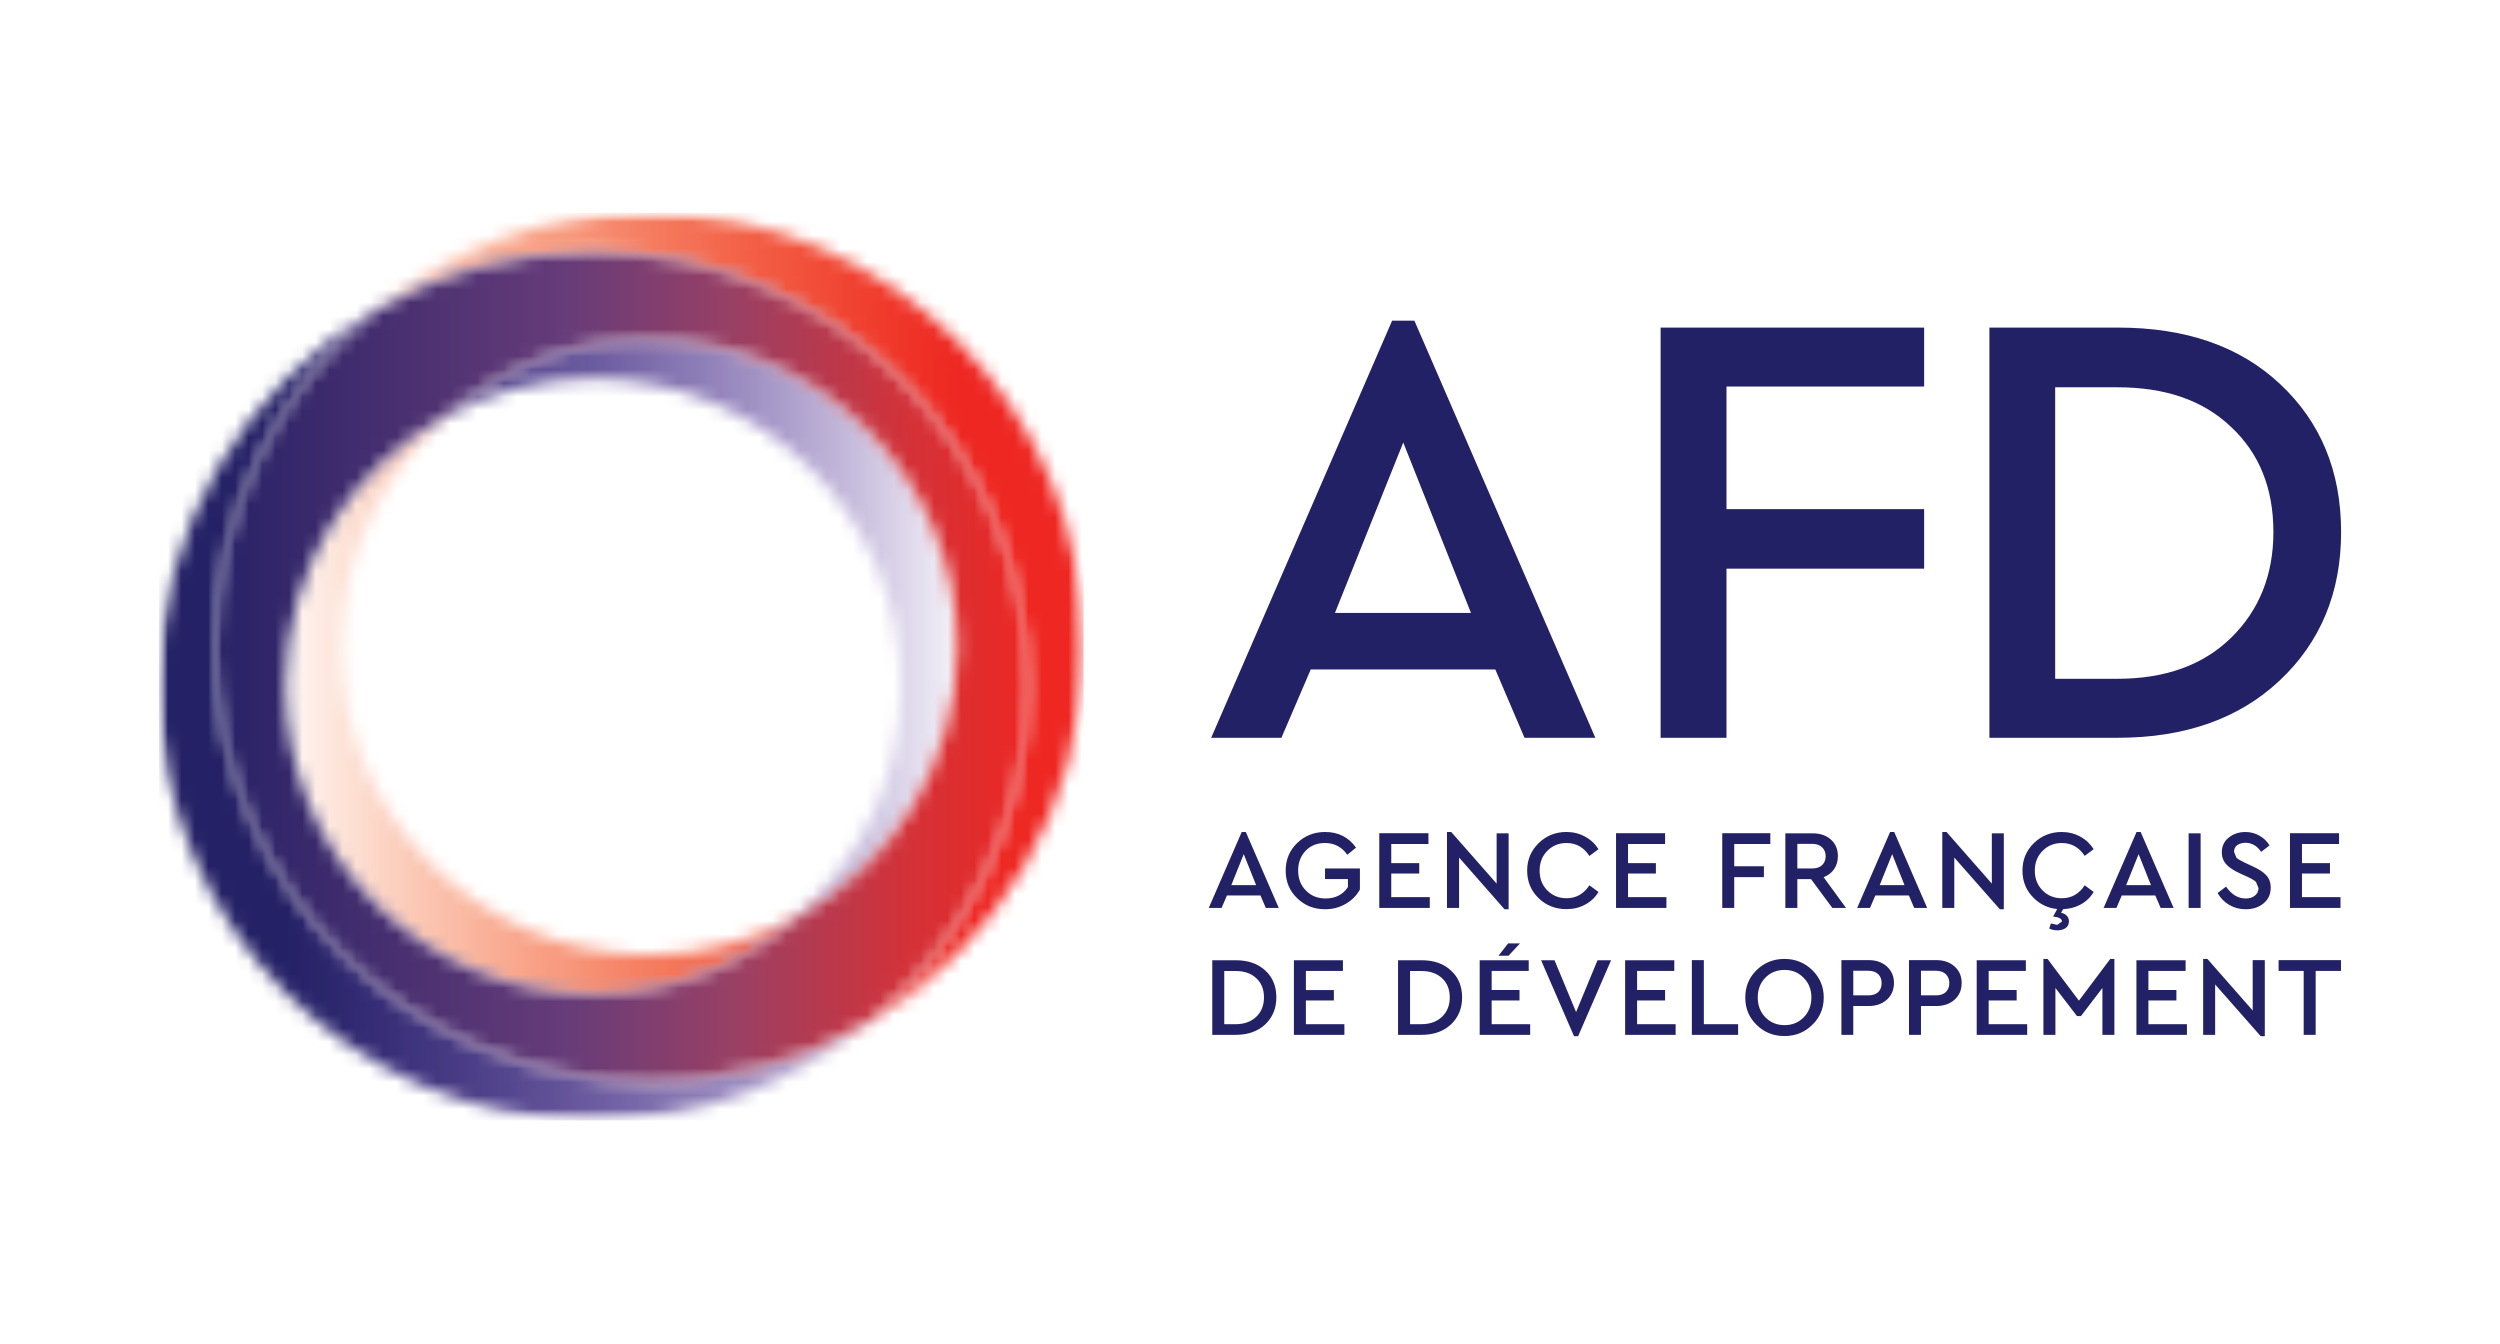
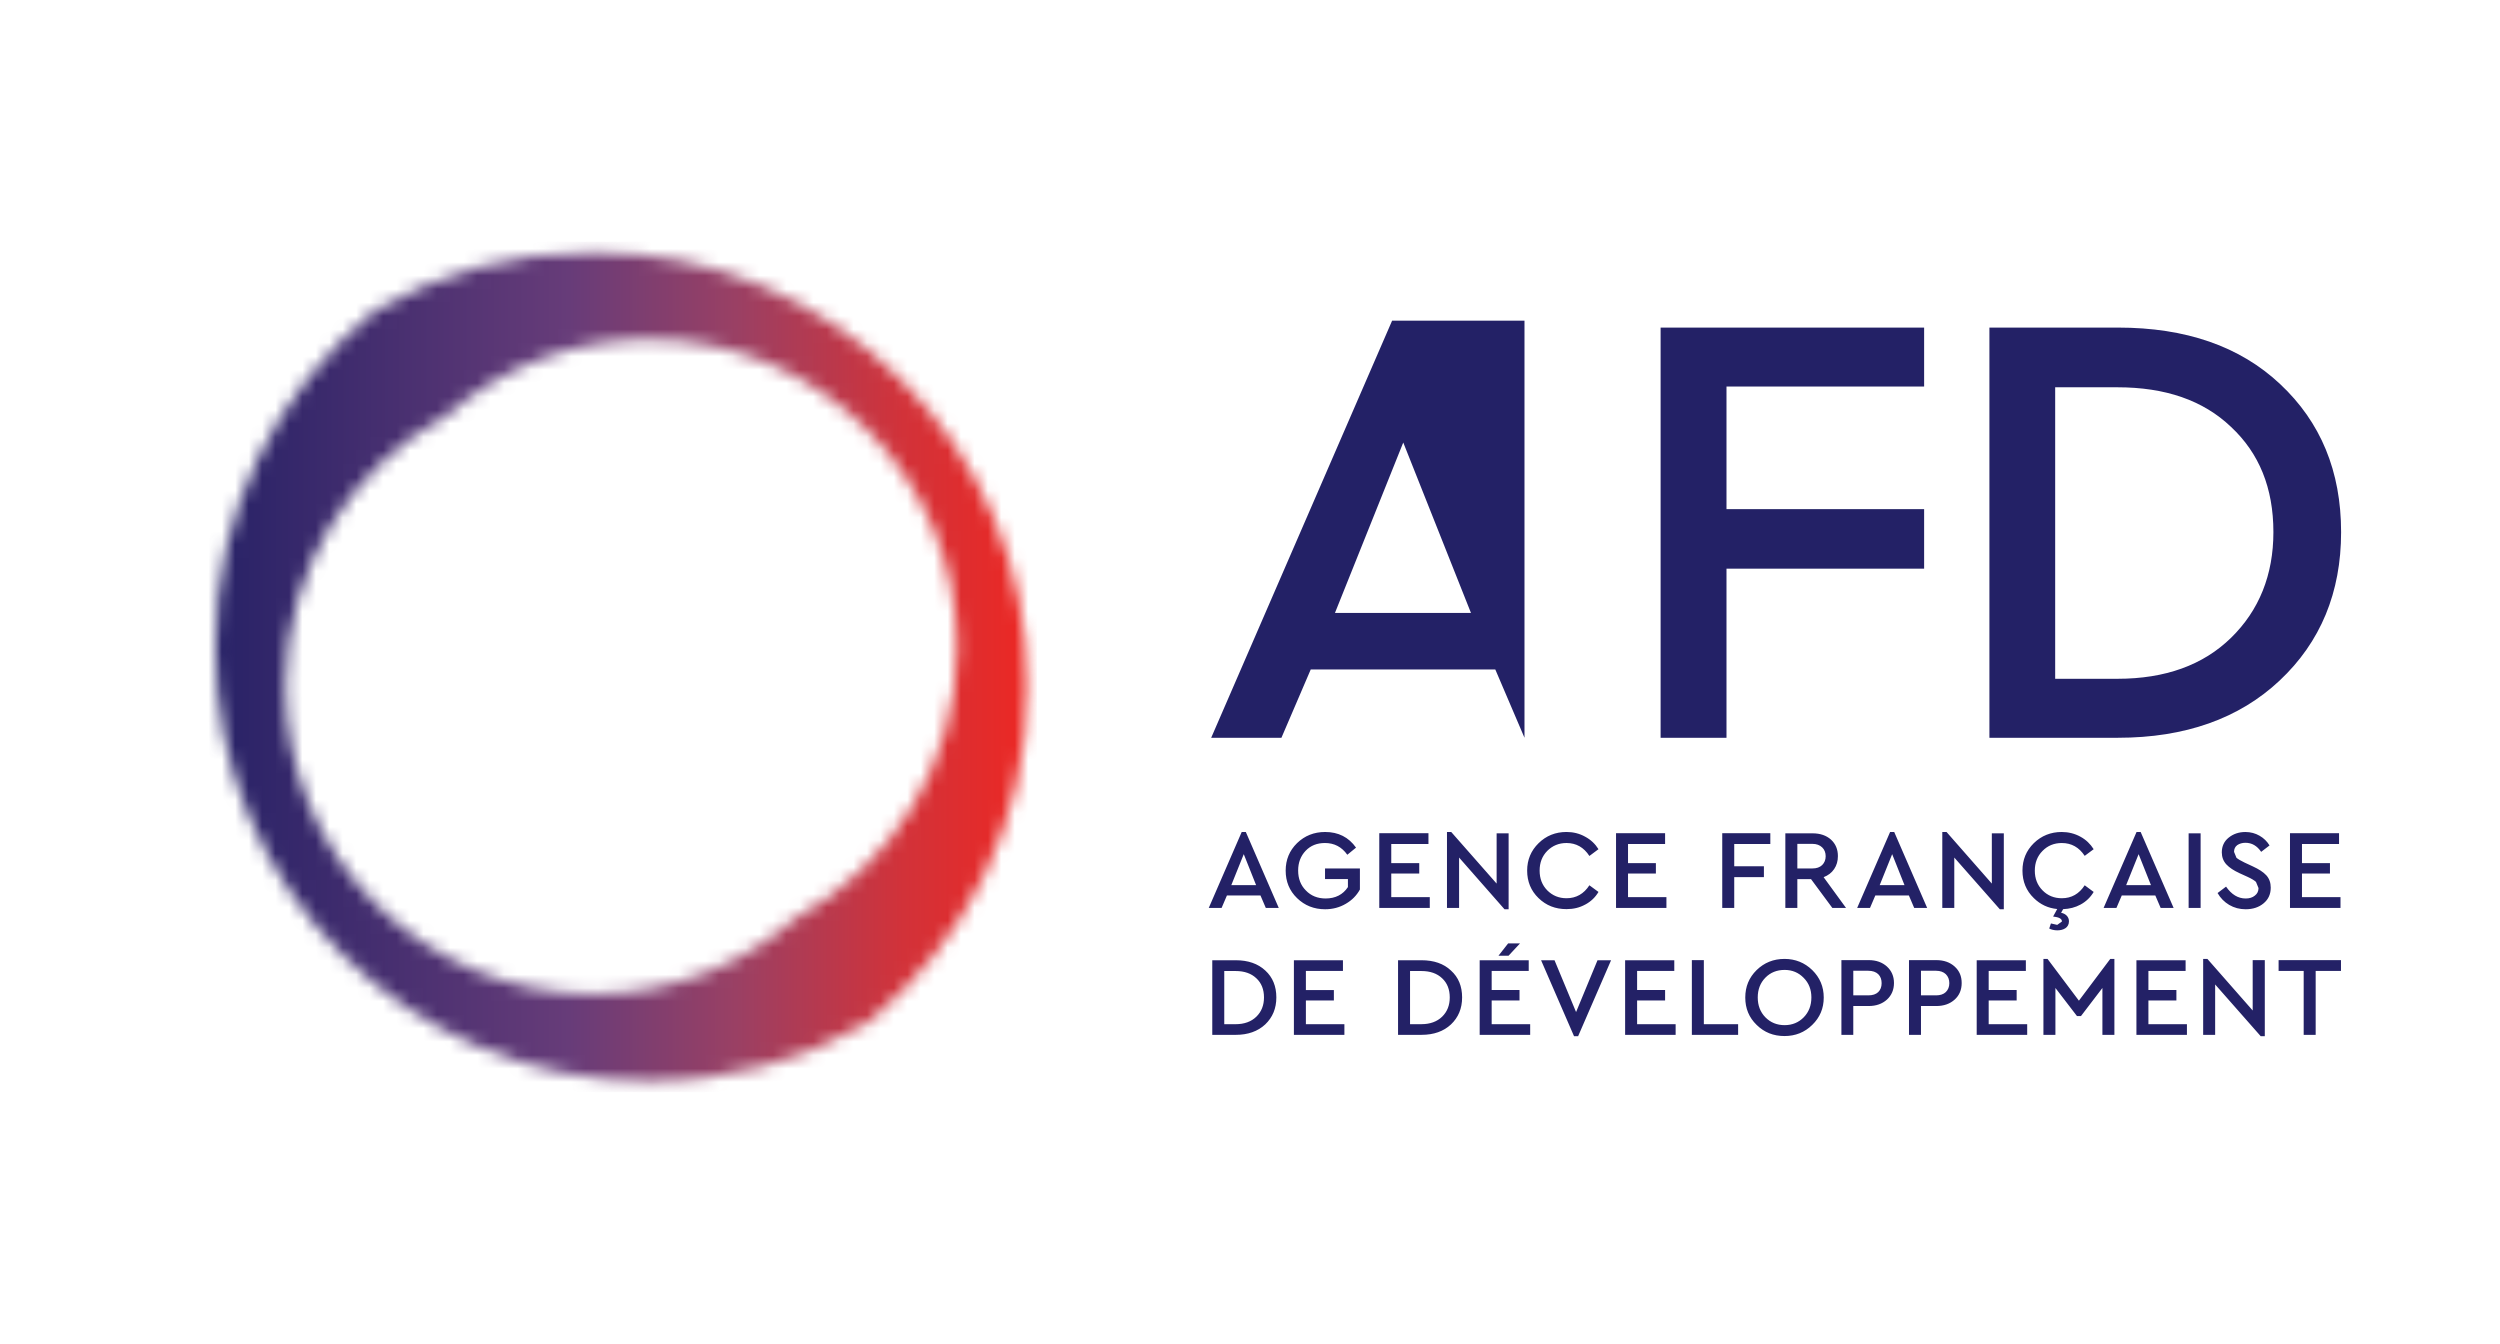
<svg xmlns="http://www.w3.org/2000/svg" width="186" height="100" viewBox="0 0 186 100" fill="none">
  <mask id="mask0_3254_1059" style="mask-type:luminance" maskUnits="userSpaceOnUse" x="21" y="15" width="60" height="62">
-     <path d="M21.238 15.831H80.624V76.047H21.238V15.831Z" fill="white" />
-   </mask>
+     </mask>
  <g mask="url(#mask0_3254_1059)">
    <mask id="mask1_3254_1059" style="mask-type:luminance" maskUnits="userSpaceOnUse" x="21" y="15" width="60" height="62">
-       <path d="M48.305 15.831C40.538 15.831 33.411 18.57 27.834 23.138C32.618 20.336 38.186 18.732 44.133 18.732C61.982 18.732 76.453 33.194 76.453 51.043C76.453 61.126 71.84 70.118 64.613 76.047C74.191 70.442 80.624 60.044 80.624 48.142C80.624 30.293 66.154 15.831 48.305 15.831ZM21.238 51.043C21.238 63.694 31.492 73.947 44.133 73.947C49.909 73.947 55.18 71.812 59.216 68.28C55.972 70.037 52.251 71.037 48.305 71.037C35.654 71.037 25.41 60.792 25.41 48.142C25.41 41.267 28.437 35.104 33.231 30.905C26.086 34.78 21.238 42.348 21.238 51.043Z" fill="white" />
-     </mask>
+       </mask>
    <g mask="url(#mask1_3254_1059)">
      <path d="M80.624 76.047V15.831H21.238V76.047H80.624Z" fill="url(#paint0_linear_3254_1059)" />
    </g>
  </g>
  <mask id="mask2_3254_1059" style="mask-type:luminance" maskUnits="userSpaceOnUse" x="11" y="23" width="61" height="61">
-     <path d="M11.822 23.138H71.2V83.363H11.822V23.138Z" fill="white" />
-   </mask>
+     </mask>
  <g mask="url(#mask2_3254_1059)">
    <mask id="mask3_3254_1059" style="mask-type:luminance" maskUnits="userSpaceOnUse" x="11" y="23" width="61" height="61">
-       <path d="M11.822 51.043C11.822 68.838 26.194 83.273 43.962 83.363H44.304C52.017 83.318 59.081 80.579 64.613 76.046C59.829 78.849 54.252 80.461 48.305 80.461C30.456 80.461 15.994 65.991 15.994 48.142C15.994 38.068 20.607 29.067 27.834 23.138C18.256 28.743 11.822 39.14 11.822 51.043ZM33.231 30.905C36.474 29.148 40.187 28.148 44.133 28.148C56.783 28.148 67.037 38.402 67.037 51.043C67.037 57.918 64.01 64.081 59.216 68.28C66.352 64.405 71.2 56.837 71.2 48.142C71.2 35.5 60.955 25.247 48.305 25.247C42.529 25.247 37.258 27.382 33.231 30.905Z" fill="white" />
-     </mask>
+       </mask>
    <g mask="url(#mask3_3254_1059)">
-       <path d="M11.822 83.363V23.138H71.2V83.363H11.822Z" fill="url(#paint1_linear_3254_1059)" />
-     </g>
+       </g>
  </g>
  <mask id="mask4_3254_1059" style="mask-type:luminance" maskUnits="userSpaceOnUse" x="15" y="18" width="63" height="64">
    <path d="M15.219 18.12H77.047V81.237H15.219V18.12Z" fill="white" />
  </mask>
  <g mask="url(#mask4_3254_1059)">
    <mask id="mask5_3254_1059" style="mask-type:luminance" maskUnits="userSpaceOnUse" x="15" y="18" width="62" height="63">
      <path d="M27.834 23.138C20.607 29.067 15.994 38.068 15.994 48.142C15.994 65.991 30.456 80.462 48.305 80.462C54.252 80.462 59.829 78.849 64.613 76.047C71.84 70.118 76.453 61.126 76.453 51.043C76.453 33.194 61.982 18.732 44.133 18.732C38.186 18.732 32.618 20.336 27.834 23.138ZM21.238 51.043C21.238 42.348 26.086 34.78 33.231 30.905C37.258 27.382 42.529 25.247 48.305 25.247C60.955 25.247 71.2 35.501 71.2 48.142C71.2 56.837 66.352 64.405 59.216 68.28C55.18 71.812 49.909 73.947 44.133 73.947C31.492 73.947 21.238 63.694 21.238 51.043Z" fill="white" />
    </mask>
    <g mask="url(#mask5_3254_1059)">
      <path d="M77.142 17.981H14.975V81.256H77.142V17.981Z" fill="url(#paint2_linear_3254_1059)" />
    </g>
  </g>
-   <path d="M157.581 24.372C162.618 24.372 166.645 25.759 169.646 28.58C172.655 31.4 174.178 35.058 174.178 39.59C174.178 44.068 172.655 47.772 169.6 50.637C166.6 53.457 162.573 54.89 157.581 54.89H148.012V24.372H157.581ZM152.905 28.814V50.502H157.536C161.095 50.502 163.915 49.483 165.996 47.447C168.078 45.411 169.141 42.771 169.141 39.59C169.141 36.301 168.078 33.716 165.996 31.769C163.915 29.778 161.095 28.814 157.536 28.814M143.155 24.372V28.76H128.451V37.878H143.155V42.311H128.451V54.89H123.549V24.372M113.422 54.89L111.25 49.808H97.519L95.338 54.89H90.112L103.573 23.858H105.231L118.693 54.89H113.422ZM109.439 45.6L104.402 32.923L99.321 45.6" fill="#232166" />
+   <path d="M157.581 24.372C162.618 24.372 166.645 25.759 169.646 28.58C172.655 31.4 174.178 35.058 174.178 39.59C174.178 44.068 172.655 47.772 169.6 50.637C166.6 53.457 162.573 54.89 157.581 54.89H148.012V24.372H157.581ZM152.905 28.814V50.502H157.536C161.095 50.502 163.915 49.483 165.996 47.447C168.078 45.411 169.141 42.771 169.141 39.59C169.141 36.301 168.078 33.716 165.996 31.769C163.915 29.778 161.095 28.814 157.536 28.814M143.155 24.372V28.76H128.451V37.878H143.155V42.311H128.451V54.89H123.549V24.372M113.422 54.89L111.25 49.808H97.519L95.338 54.89H90.112L103.573 23.858H105.231H113.422ZM109.439 45.6L104.402 32.923L99.321 45.6" fill="#232166" />
  <path d="M169.528 71.433V72.235H171.394V76.992H172.286V72.235H174.169V71.433M167.6 75.181L164.23 71.343H163.915V76.992H164.807V73.244L168.195 77.091H168.501V71.433H167.6M159.842 74.433H161.924V73.658H159.842V72.235H162.609V71.442H158.95V76.992H162.708V76.199H159.842M154.671 74.451L152.337 71.343H152.031V76.992H152.923V73.505L154.527 75.595H154.824L156.419 73.505V76.992H157.311V71.343H157.004M147.958 74.433H150.039V73.658H147.958V72.235H150.724V71.442H147.066V76.992H150.823V76.199H147.958M144.768 73.811C144.597 73.974 144.354 74.055 144.048 74.055H142.921V72.225H144.048C144.354 72.225 144.597 72.316 144.768 72.478C144.94 72.649 145.03 72.874 145.03 73.145C145.03 73.424 144.94 73.64 144.768 73.811ZM145.426 71.91C145.075 71.595 144.624 71.433 144.057 71.433H142.029V76.992H142.921V74.848H144.057C144.624 74.848 145.075 74.686 145.426 74.37C145.777 74.055 145.949 73.641 145.949 73.136C145.949 72.631 145.777 72.226 145.426 71.911M139.741 73.811C139.569 73.974 139.326 74.055 139.002 74.055H137.885V72.225H139.002C139.326 72.225 139.569 72.316 139.741 72.478C139.912 72.649 139.993 72.874 139.993 73.145C139.993 73.424 139.912 73.64 139.741 73.811ZM140.389 71.91C140.038 71.595 139.587 71.433 139.029 71.433H137.001V76.992H137.884V74.848H139.029C139.587 74.848 140.038 74.686 140.389 74.37C140.732 74.055 140.912 73.641 140.912 73.136C140.912 72.631 140.732 72.226 140.389 71.911M134.199 75.686C133.821 76.073 133.343 76.271 132.776 76.271C132.199 76.271 131.722 76.073 131.343 75.686C130.964 75.298 130.776 74.802 130.776 74.208C130.776 73.622 130.964 73.127 131.343 72.739C131.722 72.352 132.199 72.162 132.776 72.162C133.343 72.162 133.812 72.361 134.19 72.748C134.578 73.136 134.767 73.622 134.767 74.208C134.767 74.803 134.578 75.298 134.199 75.686ZM132.767 71.343C131.947 71.343 131.262 71.622 130.694 72.172C130.127 72.73 129.848 73.406 129.848 74.217C129.848 75.028 130.127 75.704 130.694 76.253C131.262 76.812 131.947 77.082 132.767 77.082C133.569 77.082 134.263 76.812 134.83 76.253C135.398 75.703 135.686 75.028 135.686 74.217C135.686 73.406 135.398 72.73 134.83 72.172C134.263 71.622 133.569 71.343 132.767 71.343ZM126.766 71.433H125.874V76.992H129.316V76.199H126.766M121.801 74.433H123.883V73.658H121.801V72.235H124.567V71.442H120.909V76.992H124.667V76.199H121.801M117.26 75.298L115.656 71.442H114.656L117.107 77.091H117.413L119.864 71.442H118.855M111.484 71.109H112.232L113.088 70.189H112.205M110.98 74.433H113.052V73.658H110.98V72.235H113.737V71.442H110.088V76.992H113.845V76.199H110.98M107.295 75.641C106.916 76.01 106.394 76.199 105.754 76.199H104.907V72.244H105.754C106.403 72.244 106.916 72.424 107.295 72.784C107.673 73.136 107.862 73.614 107.862 74.208C107.862 74.794 107.673 75.272 107.295 75.641ZM105.763 71.442H104.015V76.992H105.763C106.673 76.992 107.403 76.731 107.952 76.218C108.502 75.695 108.781 75.028 108.781 74.208C108.781 73.379 108.511 72.713 107.952 72.208C107.412 71.694 106.673 71.442 105.763 71.442ZM97.158 74.433H99.24V73.659H97.158V72.235H99.915V71.442H96.266V76.993H100.023V76.2H97.158M93.473 75.641C93.095 76.011 92.572 76.2 91.932 76.2H91.085V72.244H91.932C92.581 72.244 93.095 72.424 93.473 72.785C93.852 73.137 94.041 73.614 94.041 74.208C94.041 74.794 93.852 75.272 93.473 75.641ZM91.941 71.442H90.193V76.993H91.941C92.842 76.993 93.581 76.731 94.131 76.218C94.68 75.695 94.96 75.028 94.96 74.208C94.96 73.379 94.689 72.713 94.14 72.208C93.59 71.694 92.851 71.442 91.941 71.442ZM174.133 66.748H171.267V64.991H173.349V64.216H171.267V62.793H174.025V61.991H170.375V67.55H174.133M167.609 64.46L166.988 64.171C166.708 64.036 166.51 63.919 166.393 63.82L166.213 63.379C166.213 63.162 166.294 62.992 166.456 62.874C166.618 62.766 166.825 62.703 167.059 62.703C167.537 62.703 167.924 62.928 168.231 63.378L168.853 62.901C168.672 62.603 168.429 62.36 168.114 62.18C167.807 62 167.447 61.901 167.06 61.901C166.564 61.901 166.15 62.046 165.807 62.325C165.474 62.595 165.302 62.964 165.302 63.415C165.302 63.766 165.419 64.073 165.645 64.316C165.871 64.559 166.195 64.766 166.6 64.956L167.213 65.235C167.51 65.37 167.718 65.496 167.844 65.613L168.033 66.073C168.033 66.307 167.942 66.497 167.763 66.631C167.591 66.776 167.357 66.848 167.078 66.848C166.51 66.848 166.024 66.55 165.618 65.965L164.987 66.442C165.204 66.821 165.492 67.109 165.852 67.325C166.222 67.541 166.627 67.649 167.078 67.649C167.618 67.649 168.069 67.496 168.411 67.208C168.771 66.91 168.943 66.523 168.943 66.037C168.943 65.676 168.835 65.37 168.618 65.127C168.393 64.883 168.06 64.667 167.609 64.46M162.834 67.55H163.726V62H162.834V67.55ZM158.185 65.856L159.113 63.549L160.032 65.856H158.185ZM160.753 67.55H161.717L159.266 61.901H158.959L156.508 67.55H157.463L157.86 66.622H160.355M152.751 68.19C153.148 68.235 153.409 68.334 153.409 68.559L153.057 68.811L152.589 68.704L152.462 69.082C152.606 69.163 152.841 69.218 153.066 69.218C153.499 69.218 153.931 69.029 153.931 68.542C153.931 68.19 153.652 67.965 153.345 67.911L153.498 67.641C153.967 67.621 154.399 67.515 154.796 67.298C155.21 67.073 155.534 66.757 155.769 66.361L155.102 65.865C154.687 66.505 154.12 66.829 153.399 66.829C152.822 66.829 152.345 66.631 151.966 66.244C151.579 65.856 151.39 65.361 151.39 64.775C151.39 64.189 151.579 63.694 151.966 63.306C152.345 62.919 152.822 62.721 153.399 62.721C154.12 62.721 154.687 63.045 155.102 63.676L155.769 63.18C155.525 62.792 155.201 62.477 154.786 62.252C154.363 62.018 153.894 61.9 153.39 61.9C152.579 61.9 151.885 62.179 151.318 62.729C150.75 63.288 150.471 63.964 150.471 64.774C150.471 65.585 150.75 66.27 151.318 66.82C151.804 67.297 152.381 67.568 153.057 67.631M145.399 63.802L148.787 67.649H149.084V62H148.192V65.739L144.823 61.901H144.507V67.55H145.399M139.849 65.856L140.777 63.549L141.696 65.856H139.849ZM143.381 67.55L140.93 61.901H140.623L138.173 67.55H139.128L139.524 66.622H142.02L142.416 67.55M134.839 64.613H133.722V62.783H134.839C135.154 62.783 135.389 62.874 135.569 63.045C135.74 63.207 135.83 63.433 135.83 63.703C135.83 63.973 135.74 64.189 135.569 64.361C135.388 64.532 135.154 64.613 134.839 64.613M135.677 65.262C136.01 65.135 136.272 64.937 136.461 64.658C136.65 64.379 136.74 64.063 136.74 63.694C136.74 63.189 136.569 62.784 136.227 62.469C135.876 62.154 135.416 62 134.857 62H132.83V67.55H133.722V65.406H134.74L136.326 67.55H137.344M129.027 65.261H131.235V64.451H129.027V62.793H131.712V61.991H128.135V67.55H129.027M123.982 66.748H121.125V64.991H123.198V64.216H121.125V62.793H123.883V61.991H120.233V67.55H123.982M117.945 67.298C118.368 67.072 118.693 66.757 118.927 66.361L118.251 65.865C117.837 66.504 117.269 66.829 116.548 66.829C115.981 66.829 115.503 66.631 115.116 66.243C114.737 65.855 114.548 65.369 114.548 64.774C114.548 64.18 114.737 63.693 115.116 63.306C115.503 62.918 115.981 62.72 116.548 62.72C117.269 62.72 117.837 63.044 118.251 63.684L118.927 63.179C118.684 62.791 118.359 62.476 117.936 62.251C117.521 62.017 117.053 61.899 116.548 61.899C115.728 61.899 115.035 62.179 114.467 62.737C113.908 63.287 113.62 63.963 113.62 64.774C113.62 65.585 113.899 66.269 114.467 66.819C115.035 67.369 115.719 67.639 116.548 67.639C117.062 67.639 117.521 67.531 117.945 67.296M108.556 63.802L111.935 67.649H112.241V61.999H111.349V65.739L107.971 61.9H107.655V67.55H108.556M106.376 66.748H103.51V64.991H105.592V64.216H103.51V62.792H106.277V61.99H102.618V67.55H106.376M98.582 65.405H100.285V66C99.915 66.558 99.357 66.847 98.627 66.847C98.032 66.847 97.537 66.649 97.158 66.252C96.771 65.865 96.582 65.369 96.582 64.766C96.582 64.18 96.771 63.684 97.14 63.297C97.51 62.909 97.987 62.72 98.582 62.72C99.267 62.72 99.825 63.009 100.24 63.594L100.889 63.063C100.339 62.288 99.573 61.9 98.591 61.9C97.762 61.9 97.068 62.18 96.501 62.729C95.933 63.288 95.654 63.964 95.654 64.775C95.654 65.586 95.933 66.27 96.501 66.82C97.068 67.37 97.762 67.649 98.591 67.649C99.15 67.649 99.663 67.514 100.123 67.244C100.582 66.982 100.934 66.622 101.177 66.18V64.613H98.582M91.608 65.856L92.536 63.549L93.455 65.856H91.608ZM92.383 61.9L89.932 67.55H90.887L91.284 66.622H93.779L94.176 67.55H95.14L92.689 61.9" fill="#232166" />
  <defs>
    <linearGradient id="paint0_linear_3254_1059" x1="80.621" y1="49.596" x2="21.239" y2="49.596" gradientUnits="userSpaceOnUse">
      <stop stop-color="#EE2722" />
      <stop offset="0.125" stop-color="#EE2722" />
      <stop offset="0.156" stop-color="#EE2722" />
      <stop offset="0.16" stop-color="#EE2822" />
      <stop offset="0.164" stop-color="#EE2823" />
      <stop offset="0.168" stop-color="#EE2923" />
      <stop offset="0.172" stop-color="#EE2A23" />
      <stop offset="0.176" stop-color="#EE2B24" />
      <stop offset="0.18" stop-color="#EE2C24" />
      <stop offset="0.184" stop-color="#EE2C25" />
      <stop offset="0.188" stop-color="#EE2D25" />
      <stop offset="0.191" stop-color="#EF2E25" />
      <stop offset="0.195" stop-color="#EF2E26" />
      <stop offset="0.199" stop-color="#EF2F26" />
      <stop offset="0.203" stop-color="#EF3027" />
      <stop offset="0.207" stop-color="#EF3127" />
      <stop offset="0.211" stop-color="#EF3227" />
      <stop offset="0.215" stop-color="#EF3228" />
      <stop offset="0.219" stop-color="#EF3328" />
      <stop offset="0.223" stop-color="#EF3429" />
      <stop offset="0.227" stop-color="#EF3529" />
      <stop offset="0.23" stop-color="#EF362A" />
      <stop offset="0.234" stop-color="#EF372A" />
      <stop offset="0.238" stop-color="#EF382A" />
      <stop offset="0.242" stop-color="#EF382B" />
      <stop offset="0.246" stop-color="#F0392B" />
      <stop offset="0.25" stop-color="#F03A2C" />
      <stop offset="0.254" stop-color="#F03B2C" />
      <stop offset="0.258" stop-color="#F03C2D" />
      <stop offset="0.262" stop-color="#F03C2D" />
      <stop offset="0.266" stop-color="#F03D2E" />
      <stop offset="0.27" stop-color="#F03E2E" />
      <stop offset="0.273" stop-color="#F03F2F" />
      <stop offset="0.277" stop-color="#F03F2F" />
      <stop offset="0.281" stop-color="#F04030" />
      <stop offset="0.285" stop-color="#F04130" />
      <stop offset="0.289" stop-color="#F04231" />
      <stop offset="0.293" stop-color="#F04331" />
      <stop offset="0.297" stop-color="#F04432" />
      <stop offset="0.301" stop-color="#F14533" />
      <stop offset="0.305" stop-color="#F14633" />
      <stop offset="0.309" stop-color="#F14734" />
      <stop offset="0.312" stop-color="#F14835" />
      <stop offset="0.316" stop-color="#F14935" />
      <stop offset="0.32" stop-color="#F14A36" />
      <stop offset="0.324" stop-color="#F14B36" />
      <stop offset="0.328" stop-color="#F14C37" />
      <stop offset="0.332" stop-color="#F14C38" />
      <stop offset="0.336" stop-color="#F14D38" />
      <stop offset="0.34" stop-color="#F14E39" />
      <stop offset="0.344" stop-color="#F14F39" />
      <stop offset="0.348" stop-color="#F14F3A" />
      <stop offset="0.352" stop-color="#F2503B" />
      <stop offset="0.355" stop-color="#F2513B" />
      <stop offset="0.359" stop-color="#F2523C" />
      <stop offset="0.363" stop-color="#F2533D" />
      <stop offset="0.367" stop-color="#F2543D" />
      <stop offset="0.371" stop-color="#F2553E" />
      <stop offset="0.375" stop-color="#F2563F" />
      <stop offset="0.379" stop-color="#F2573F" />
      <stop offset="0.383" stop-color="#F25840" />
      <stop offset="0.387" stop-color="#F25841" />
      <stop offset="0.391" stop-color="#F25941" />
      <stop offset="0.395" stop-color="#F25A42" />
      <stop offset="0.398" stop-color="#F25B43" />
      <stop offset="0.402" stop-color="#F35C43" />
      <stop offset="0.406" stop-color="#F35C44" />
      <stop offset="0.41" stop-color="#F35D45" />
      <stop offset="0.414" stop-color="#F35E45" />
      <stop offset="0.418" stop-color="#F35F46" />
      <stop offset="0.422" stop-color="#F36047" />
      <stop offset="0.426" stop-color="#F36148" />
      <stop offset="0.43" stop-color="#F36248" />
      <stop offset="0.434" stop-color="#F36349" />
      <stop offset="0.438" stop-color="#F3644A" />
      <stop offset="0.441" stop-color="#F3654B" />
      <stop offset="0.445" stop-color="#F3664B" />
      <stop offset="0.449" stop-color="#F3674C" />
      <stop offset="0.453" stop-color="#F3674D" />
      <stop offset="0.457" stop-color="#F4684E" />
      <stop offset="0.461" stop-color="#F4694E" />
      <stop offset="0.465" stop-color="#F46A4F" />
      <stop offset="0.469" stop-color="#F46B50" />
      <stop offset="0.473" stop-color="#F46C51" />
      <stop offset="0.477" stop-color="#F46D52" />
      <stop offset="0.48" stop-color="#F46E52" />
      <stop offset="0.484" stop-color="#F46F53" />
      <stop offset="0.488" stop-color="#F47054" />
      <stop offset="0.492" stop-color="#F47155" />
      <stop offset="0.496" stop-color="#F47156" />
      <stop offset="0.5" stop-color="#F47257" />
      <stop offset="0.504" stop-color="#F47357" />
      <stop offset="0.508" stop-color="#F57458" />
      <stop offset="0.512" stop-color="#F57559" />
      <stop offset="0.516" stop-color="#F5765A" />
      <stop offset="0.52" stop-color="#F5775B" />
      <stop offset="0.523" stop-color="#F5785C" />
      <stop offset="0.527" stop-color="#F5795D" />
      <stop offset="0.531" stop-color="#F5795D" />
      <stop offset="0.535" stop-color="#F57A5E" />
      <stop offset="0.539" stop-color="#F57B5F" />
      <stop offset="0.543" stop-color="#F57C60" />
      <stop offset="0.547" stop-color="#F57D61" />
      <stop offset="0.551" stop-color="#F57E62" />
      <stop offset="0.555" stop-color="#F57F63" />
      <stop offset="0.559" stop-color="#F68064" />
      <stop offset="0.562" stop-color="#F68165" />
      <stop offset="0.566" stop-color="#F68266" />
      <stop offset="0.57" stop-color="#F68367" />
      <stop offset="0.574" stop-color="#F68468" />
      <stop offset="0.578" stop-color="#F68569" />
      <stop offset="0.582" stop-color="#F6866A" />
      <stop offset="0.586" stop-color="#F6876B" />
      <stop offset="0.59" stop-color="#F6886C" />
      <stop offset="0.594" stop-color="#F6896D" />
      <stop offset="0.598" stop-color="#F68A6E" />
      <stop offset="0.602" stop-color="#F68B6F" />
      <stop offset="0.605" stop-color="#F68C70" />
      <stop offset="0.609" stop-color="#F78D71" />
      <stop offset="0.613" stop-color="#F78E72" />
      <stop offset="0.617" stop-color="#F78F73" />
      <stop offset="0.621" stop-color="#F79074" />
      <stop offset="0.625" stop-color="#F79175" />
      <stop offset="0.629" stop-color="#F79276" />
      <stop offset="0.633" stop-color="#F79477" />
      <stop offset="0.637" stop-color="#F79578" />
      <stop offset="0.641" stop-color="#F7967A" />
      <stop offset="0.645" stop-color="#F7977B" />
      <stop offset="0.648" stop-color="#F7987C" />
      <stop offset="0.652" stop-color="#F7997D" />
      <stop offset="0.656" stop-color="#F89A7E" />
      <stop offset="0.66" stop-color="#F89A7F" />
      <stop offset="0.664" stop-color="#F89B80" />
      <stop offset="0.668" stop-color="#F89C81" />
      <stop offset="0.672" stop-color="#F89D82" />
      <stop offset="0.676" stop-color="#F89E83" />
      <stop offset="0.68" stop-color="#F89F84" />
      <stop offset="0.684" stop-color="#F8A085" />
      <stop offset="0.688" stop-color="#F8A186" />
      <stop offset="0.691" stop-color="#F8A288" />
      <stop offset="0.695" stop-color="#F8A389" />
      <stop offset="0.699" stop-color="#F8A48A" />
      <stop offset="0.703" stop-color="#F8A58B" />
      <stop offset="0.707" stop-color="#F8A68C" />
      <stop offset="0.711" stop-color="#F9A78D" />
      <stop offset="0.715" stop-color="#F9A98F" />
      <stop offset="0.719" stop-color="#F9AA90" />
      <stop offset="0.723" stop-color="#F9AB91" />
      <stop offset="0.727" stop-color="#F9AC92" />
      <stop offset="0.73" stop-color="#F9AC93" />
      <stop offset="0.734" stop-color="#F9AD94" />
      <stop offset="0.738" stop-color="#F9AE95" />
      <stop offset="0.742" stop-color="#F9AF97" />
      <stop offset="0.746" stop-color="#F9B098" />
      <stop offset="0.75" stop-color="#F9B199" />
      <stop offset="0.754" stop-color="#F9B29A" />
      <stop offset="0.758" stop-color="#F9B39B" />
      <stop offset="0.762" stop-color="#FAB49D" />
      <stop offset="0.766" stop-color="#FAB59E" />
      <stop offset="0.77" stop-color="#FAB79F" />
      <stop offset="0.773" stop-color="#FAB8A0" />
      <stop offset="0.777" stop-color="#FAB9A2" />
      <stop offset="0.781" stop-color="#FABAA3" />
      <stop offset="0.785" stop-color="#FABBA4" />
      <stop offset="0.789" stop-color="#FABCA6" />
      <stop offset="0.793" stop-color="#FABDA7" />
      <stop offset="0.797" stop-color="#FABEA8" />
      <stop offset="0.801" stop-color="#FABFA9" />
      <stop offset="0.805" stop-color="#FAC0AB" />
      <stop offset="0.809" stop-color="#FAC1AC" />
      <stop offset="0.812" stop-color="#FBC2AD" />
      <stop offset="0.816" stop-color="#FBC3AE" />
      <stop offset="0.82" stop-color="#FBC4B0" />
      <stop offset="0.824" stop-color="#FBC5B1" />
      <stop offset="0.828" stop-color="#FBC6B2" />
      <stop offset="0.832" stop-color="#FBC7B4" />
      <stop offset="0.836" stop-color="#FBC8B5" />
      <stop offset="0.84" stop-color="#FBC9B6" />
      <stop offset="0.844" stop-color="#FBCAB8" />
      <stop offset="0.848" stop-color="#FBCBB9" />
      <stop offset="0.852" stop-color="#FBCDBA" />
      <stop offset="0.855" stop-color="#FBCDBC" />
      <stop offset="0.859" stop-color="#FBCEBD" />
      <stop offset="0.863" stop-color="#FCCFBE" />
      <stop offset="0.867" stop-color="#FCD0C0" />
      <stop offset="0.871" stop-color="#FCD1C1" />
      <stop offset="0.875" stop-color="#FCD2C3" />
      <stop offset="0.879" stop-color="#FCD4C4" />
      <stop offset="0.883" stop-color="#FCD5C6" />
      <stop offset="0.887" stop-color="#FCD7C8" />
      <stop offset="0.891" stop-color="#FCD8C9" />
      <stop offset="0.895" stop-color="#FCD9CB" />
      <stop offset="0.898" stop-color="#FCDACC" />
      <stop offset="0.902" stop-color="#FCDBCE" />
      <stop offset="0.906" stop-color="#FDDDCF" />
      <stop offset="0.91" stop-color="#FDDED1" />
      <stop offset="0.914" stop-color="#FDDFD2" />
      <stop offset="0.918" stop-color="#FDE0D4" />
      <stop offset="0.922" stop-color="#FDE1D5" />
      <stop offset="0.926" stop-color="#FDE2D6" />
      <stop offset="0.93" stop-color="#FDE3D8" />
      <stop offset="0.934" stop-color="#FDE4D9" />
      <stop offset="0.938" stop-color="#FDE5DB" />
      <stop offset="0.941" stop-color="#FDE6DC" />
      <stop offset="0.945" stop-color="#FDE7DE" />
      <stop offset="0.949" stop-color="#FDE8DF" />
      <stop offset="0.953" stop-color="#FDE9E1" />
      <stop offset="0.957" stop-color="#FEEAE2" />
      <stop offset="0.961" stop-color="#FEECE4" />
      <stop offset="0.965" stop-color="#FEEDE5" />
      <stop offset="0.969" stop-color="#FEEEE7" />
      <stop offset="0.973" stop-color="#FEEFE9" />
      <stop offset="0.977" stop-color="#FEF0EA" />
      <stop offset="0.98" stop-color="#FEF1EC" />
      <stop offset="0.984" stop-color="#FEF3ED" />
      <stop offset="0.988" stop-color="#FEF4EF" />
      <stop offset="0.992" stop-color="#FEF5F0" />
      <stop offset="0.996" stop-color="#FEF6F2" />
      <stop offset="1" stop-color="#FEF6F3" />
    </linearGradient>
    <linearGradient id="paint1_linear_3254_1059" x1="11.822" y1="49.596" x2="71.203" y2="49.596" gradientUnits="userSpaceOnUse">
      <stop stop-color="#252166" />
      <stop offset="0.125" stop-color="#252166" />
      <stop offset="0.156" stop-color="#252166" />
      <stop offset="0.16" stop-color="#252167" />
      <stop offset="0.164" stop-color="#252267" />
      <stop offset="0.168" stop-color="#262268" />
      <stop offset="0.172" stop-color="#272268" />
      <stop offset="0.176" stop-color="#272369" />
      <stop offset="0.18" stop-color="#282369" />
      <stop offset="0.184" stop-color="#28236A" />
      <stop offset="0.188" stop-color="#29246A" />
      <stop offset="0.191" stop-color="#2A246B" />
      <stop offset="0.195" stop-color="#2A256B" />
      <stop offset="0.199" stop-color="#2B256C" />
      <stop offset="0.203" stop-color="#2B256C" />
      <stop offset="0.207" stop-color="#2C266D" />
      <stop offset="0.211" stop-color="#2C266D" />
      <stop offset="0.215" stop-color="#2D276E" />
      <stop offset="0.219" stop-color="#2D276E" />
      <stop offset="0.223" stop-color="#2E276F" />
      <stop offset="0.227" stop-color="#2E286F" />
      <stop offset="0.23" stop-color="#2F2870" />
      <stop offset="0.234" stop-color="#302970" />
      <stop offset="0.238" stop-color="#302971" />
      <stop offset="0.242" stop-color="#312971" />
      <stop offset="0.246" stop-color="#322A72" />
      <stop offset="0.25" stop-color="#322A72" />
      <stop offset="0.254" stop-color="#332B73" />
      <stop offset="0.258" stop-color="#332B74" />
      <stop offset="0.262" stop-color="#342C74" />
      <stop offset="0.266" stop-color="#352C75" />
      <stop offset="0.27" stop-color="#362D75" />
      <stop offset="0.273" stop-color="#362D76" />
      <stop offset="0.277" stop-color="#372E77" />
      <stop offset="0.281" stop-color="#382E77" />
      <stop offset="0.285" stop-color="#382E78" />
      <stop offset="0.289" stop-color="#392F78" />
      <stop offset="0.293" stop-color="#3A2F79" />
      <stop offset="0.297" stop-color="#3A3079" />
      <stop offset="0.301" stop-color="#3B317A" />
      <stop offset="0.305" stop-color="#3C317B" />
      <stop offset="0.309" stop-color="#3D327B" />
      <stop offset="0.312" stop-color="#3E337C" />
      <stop offset="0.316" stop-color="#3E337D" />
      <stop offset="0.32" stop-color="#3F347D" />
      <stop offset="0.324" stop-color="#3F347E" />
      <stop offset="0.328" stop-color="#40357E" />
      <stop offset="0.332" stop-color="#40357F" />
      <stop offset="0.336" stop-color="#41367F" />
      <stop offset="0.34" stop-color="#423680" />
      <stop offset="0.344" stop-color="#433780" />
      <stop offset="0.348" stop-color="#433781" />
      <stop offset="0.352" stop-color="#443881" />
      <stop offset="0.355" stop-color="#453982" />
      <stop offset="0.359" stop-color="#453983" />
      <stop offset="0.363" stop-color="#463A83" />
      <stop offset="0.367" stop-color="#473A84" />
      <stop offset="0.371" stop-color="#483B84" />
      <stop offset="0.375" stop-color="#493C85" />
      <stop offset="0.379" stop-color="#493C86" />
      <stop offset="0.383" stop-color="#4A3D86" />
      <stop offset="0.387" stop-color="#4B3D87" />
      <stop offset="0.391" stop-color="#4C3E88" />
      <stop offset="0.395" stop-color="#4C3F88" />
      <stop offset="0.398" stop-color="#4D3F89" />
      <stop offset="0.402" stop-color="#4E4089" />
      <stop offset="0.406" stop-color="#4F418A" />
      <stop offset="0.41" stop-color="#4F418A" />
      <stop offset="0.414" stop-color="#50428B" />
      <stop offset="0.418" stop-color="#51438B" />
      <stop offset="0.422" stop-color="#52438C" />
      <stop offset="0.426" stop-color="#52448D" />
      <stop offset="0.43" stop-color="#53458D" />
      <stop offset="0.434" stop-color="#54458E" />
      <stop offset="0.438" stop-color="#54468E" />
      <stop offset="0.441" stop-color="#55478F" />
      <stop offset="0.445" stop-color="#564890" />
      <stop offset="0.449" stop-color="#574891" />
      <stop offset="0.453" stop-color="#584991" />
      <stop offset="0.457" stop-color="#594A92" />
      <stop offset="0.461" stop-color="#594A92" />
      <stop offset="0.465" stop-color="#5A4B93" />
      <stop offset="0.469" stop-color="#5B4C93" />
      <stop offset="0.473" stop-color="#5C4D94" />
      <stop offset="0.477" stop-color="#5D4D95" />
      <stop offset="0.48" stop-color="#5E4E95" />
      <stop offset="0.484" stop-color="#5E4F96" />
      <stop offset="0.488" stop-color="#5F5096" />
      <stop offset="0.492" stop-color="#605097" />
      <stop offset="0.496" stop-color="#615198" />
      <stop offset="0.5" stop-color="#625298" />
      <stop offset="0.504" stop-color="#635399" />
      <stop offset="0.508" stop-color="#64549A" />
      <stop offset="0.512" stop-color="#65549A" />
      <stop offset="0.516" stop-color="#66559B" />
      <stop offset="0.52" stop-color="#66569C" />
      <stop offset="0.523" stop-color="#67579C" />
      <stop offset="0.527" stop-color="#68589D" />
      <stop offset="0.531" stop-color="#69599E" />
      <stop offset="0.535" stop-color="#6A599E" />
      <stop offset="0.539" stop-color="#6A5A9F" />
      <stop offset="0.543" stop-color="#6B5B9F" />
      <stop offset="0.547" stop-color="#6C5CA0" />
      <stop offset="0.551" stop-color="#6D5DA1" />
      <stop offset="0.555" stop-color="#6E5EA1" />
      <stop offset="0.559" stop-color="#6F5FA2" />
      <stop offset="0.562" stop-color="#705FA3" />
      <stop offset="0.566" stop-color="#7160A3" />
      <stop offset="0.57" stop-color="#7261A4" />
      <stop offset="0.574" stop-color="#7362A5" />
      <stop offset="0.578" stop-color="#7463A6" />
      <stop offset="0.582" stop-color="#7564A6" />
      <stop offset="0.586" stop-color="#7665A7" />
      <stop offset="0.59" stop-color="#7766A8" />
      <stop offset="0.594" stop-color="#7867A8" />
      <stop offset="0.598" stop-color="#7968A9" />
      <stop offset="0.602" stop-color="#7A6AAA" />
      <stop offset="0.605" stop-color="#7B6AAA" />
      <stop offset="0.609" stop-color="#7C6BAB" />
      <stop offset="0.613" stop-color="#7D6CAC" />
      <stop offset="0.617" stop-color="#7E6DAC" />
      <stop offset="0.621" stop-color="#7F6FAD" />
      <stop offset="0.625" stop-color="#8070AE" />
      <stop offset="0.629" stop-color="#8171AF" />
      <stop offset="0.633" stop-color="#8272B0" />
      <stop offset="0.637" stop-color="#8373B0" />
      <stop offset="0.641" stop-color="#8474B1" />
      <stop offset="0.645" stop-color="#8575B2" />
      <stop offset="0.648" stop-color="#8676B2" />
      <stop offset="0.652" stop-color="#8777B3" />
      <stop offset="0.656" stop-color="#8878B3" />
      <stop offset="0.66" stop-color="#8979B4" />
      <stop offset="0.664" stop-color="#8A7AB5" />
      <stop offset="0.668" stop-color="#8B7BB6" />
      <stop offset="0.672" stop-color="#8C7CB6" />
      <stop offset="0.676" stop-color="#8D7DB7" />
      <stop offset="0.68" stop-color="#8E7EB8" />
      <stop offset="0.684" stop-color="#8F7FB9" />
      <stop offset="0.688" stop-color="#9081B9" />
      <stop offset="0.691" stop-color="#9182BA" />
      <stop offset="0.695" stop-color="#9283BB" />
      <stop offset="0.699" stop-color="#9384BB" />
      <stop offset="0.703" stop-color="#9585BC" />
      <stop offset="0.707" stop-color="#9686BD" />
      <stop offset="0.711" stop-color="#9787BE" />
      <stop offset="0.715" stop-color="#9888BE" />
      <stop offset="0.719" stop-color="#998ABF" />
      <stop offset="0.723" stop-color="#9A8BC0" />
      <stop offset="0.727" stop-color="#9B8CC0" />
      <stop offset="0.73" stop-color="#9C8DC1" />
      <stop offset="0.734" stop-color="#9D8EC2" />
      <stop offset="0.738" stop-color="#9E8FC2" />
      <stop offset="0.742" stop-color="#A091C3" />
      <stop offset="0.746" stop-color="#A192C4" />
      <stop offset="0.75" stop-color="#A293C5" />
      <stop offset="0.754" stop-color="#A395C6" />
      <stop offset="0.758" stop-color="#A496C7" />
      <stop offset="0.762" stop-color="#A597C7" />
      <stop offset="0.766" stop-color="#A698C8" />
      <stop offset="0.77" stop-color="#A799C9" />
      <stop offset="0.773" stop-color="#A89BC9" />
      <stop offset="0.777" stop-color="#A99CCA" />
      <stop offset="0.781" stop-color="#AA9DCB" />
      <stop offset="0.785" stop-color="#AC9ECB" />
      <stop offset="0.789" stop-color="#ADA0CC" />
      <stop offset="0.793" stop-color="#AEA1CD" />
      <stop offset="0.797" stop-color="#AFA2CE" />
      <stop offset="0.801" stop-color="#B0A3CE" />
      <stop offset="0.805" stop-color="#B1A5CF" />
      <stop offset="0.809" stop-color="#B3A6D0" />
      <stop offset="0.812" stop-color="#B4A7D1" />
      <stop offset="0.816" stop-color="#B5A9D2" />
      <stop offset="0.82" stop-color="#B7AAD3" />
      <stop offset="0.824" stop-color="#B8ACD3" />
      <stop offset="0.828" stop-color="#B9ADD4" />
      <stop offset="0.832" stop-color="#BAAED5" />
      <stop offset="0.836" stop-color="#BCB0D6" />
      <stop offset="0.84" stop-color="#BDB1D6" />
      <stop offset="0.844" stop-color="#BEB3D7" />
      <stop offset="0.848" stop-color="#BFB4D8" />
      <stop offset="0.852" stop-color="#C1B5D9" />
      <stop offset="0.855" stop-color="#C2B7D9" />
      <stop offset="0.859" stop-color="#C3B8DA" />
      <stop offset="0.863" stop-color="#C4B9DB" />
      <stop offset="0.867" stop-color="#C5BBDC" />
      <stop offset="0.871" stop-color="#C6BCDC" />
      <stop offset="0.875" stop-color="#C7BEDD" />
      <stop offset="0.879" stop-color="#C9BFDE" />
      <stop offset="0.883" stop-color="#CAC1DF" />
      <stop offset="0.887" stop-color="#CCC3E0" />
      <stop offset="0.891" stop-color="#CEC5E1" />
      <stop offset="0.895" stop-color="#CFC7E2" />
      <stop offset="0.898" stop-color="#D0C8E3" />
      <stop offset="0.902" stop-color="#D2CAE4" />
      <stop offset="0.906" stop-color="#D3CBE4" />
      <stop offset="0.91" stop-color="#D4CDE5" />
      <stop offset="0.914" stop-color="#D6CEE6" />
      <stop offset="0.918" stop-color="#D7D0E7" />
      <stop offset="0.922" stop-color="#D9D1E8" />
      <stop offset="0.926" stop-color="#DAD3E9" />
      <stop offset="0.93" stop-color="#DCD5EA" />
      <stop offset="0.934" stop-color="#DDD6EB" />
      <stop offset="0.938" stop-color="#DED8EB" />
      <stop offset="0.941" stop-color="#E0DAEC" />
      <stop offset="0.945" stop-color="#E1DBED" />
      <stop offset="0.949" stop-color="#E2DDEE" />
      <stop offset="0.953" stop-color="#E4DEEF" />
      <stop offset="0.957" stop-color="#E5E0EF" />
      <stop offset="0.961" stop-color="#E7E1F0" />
      <stop offset="0.965" stop-color="#E8E3F1" />
      <stop offset="0.969" stop-color="#E9E5F2" />
      <stop offset="0.973" stop-color="#EBE6F3" />
      <stop offset="0.977" stop-color="#ECE8F3" />
      <stop offset="0.98" stop-color="#EDE9F4" />
      <stop offset="0.984" stop-color="#EEEBF5" />
      <stop offset="0.988" stop-color="#F0EDF6" />
      <stop offset="0.992" stop-color="#F1EFF7" />
      <stop offset="0.996" stop-color="#F3F0F8" />
      <stop offset="1" stop-color="#F4F2F9" />
    </linearGradient>
    <linearGradient id="paint2_linear_3254_1059" x1="14.975" y1="17.981" x2="77.142" y2="17.981" gradientUnits="userSpaceOnUse">
      <stop stop-color="#252166" />
      <stop offset="0.44" stop-color="#673C79" />
      <stop offset="0.64" stop-color="#9A4064" />
      <stop offset="0.84" stop-color="#D23239" />
      <stop offset="1" stop-color="#EE2722" />
    </linearGradient>
  </defs>
</svg>